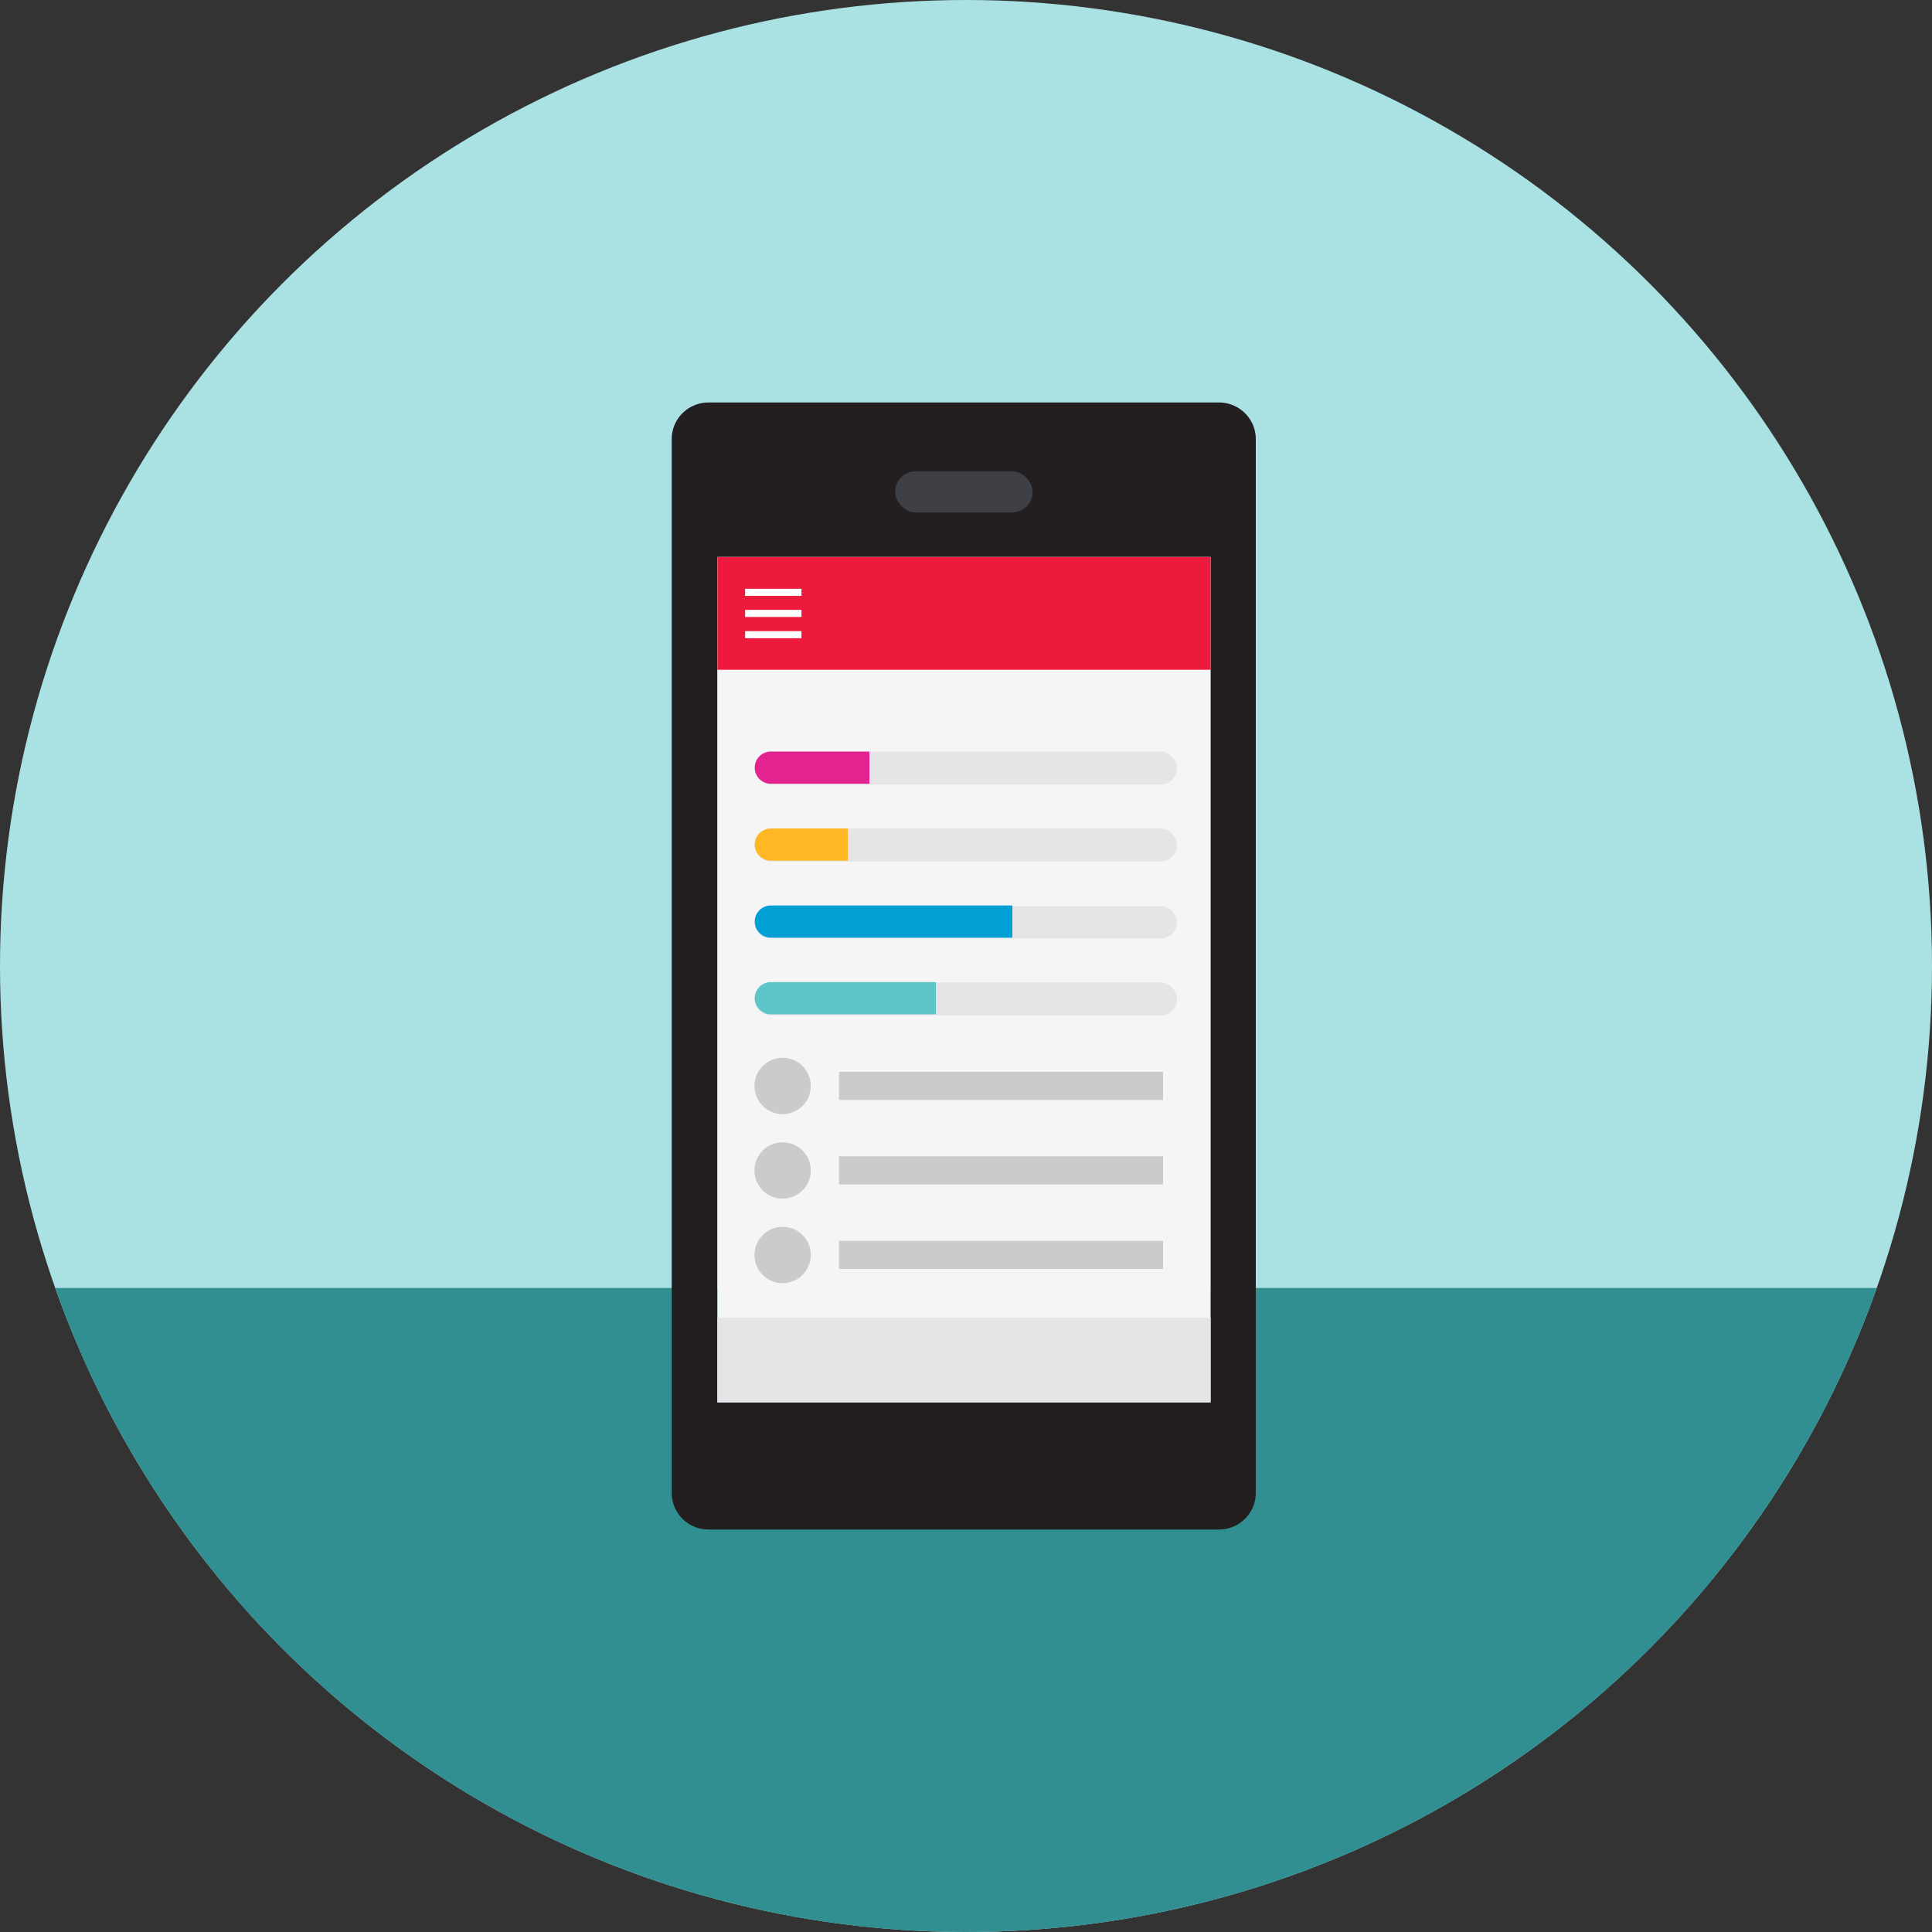
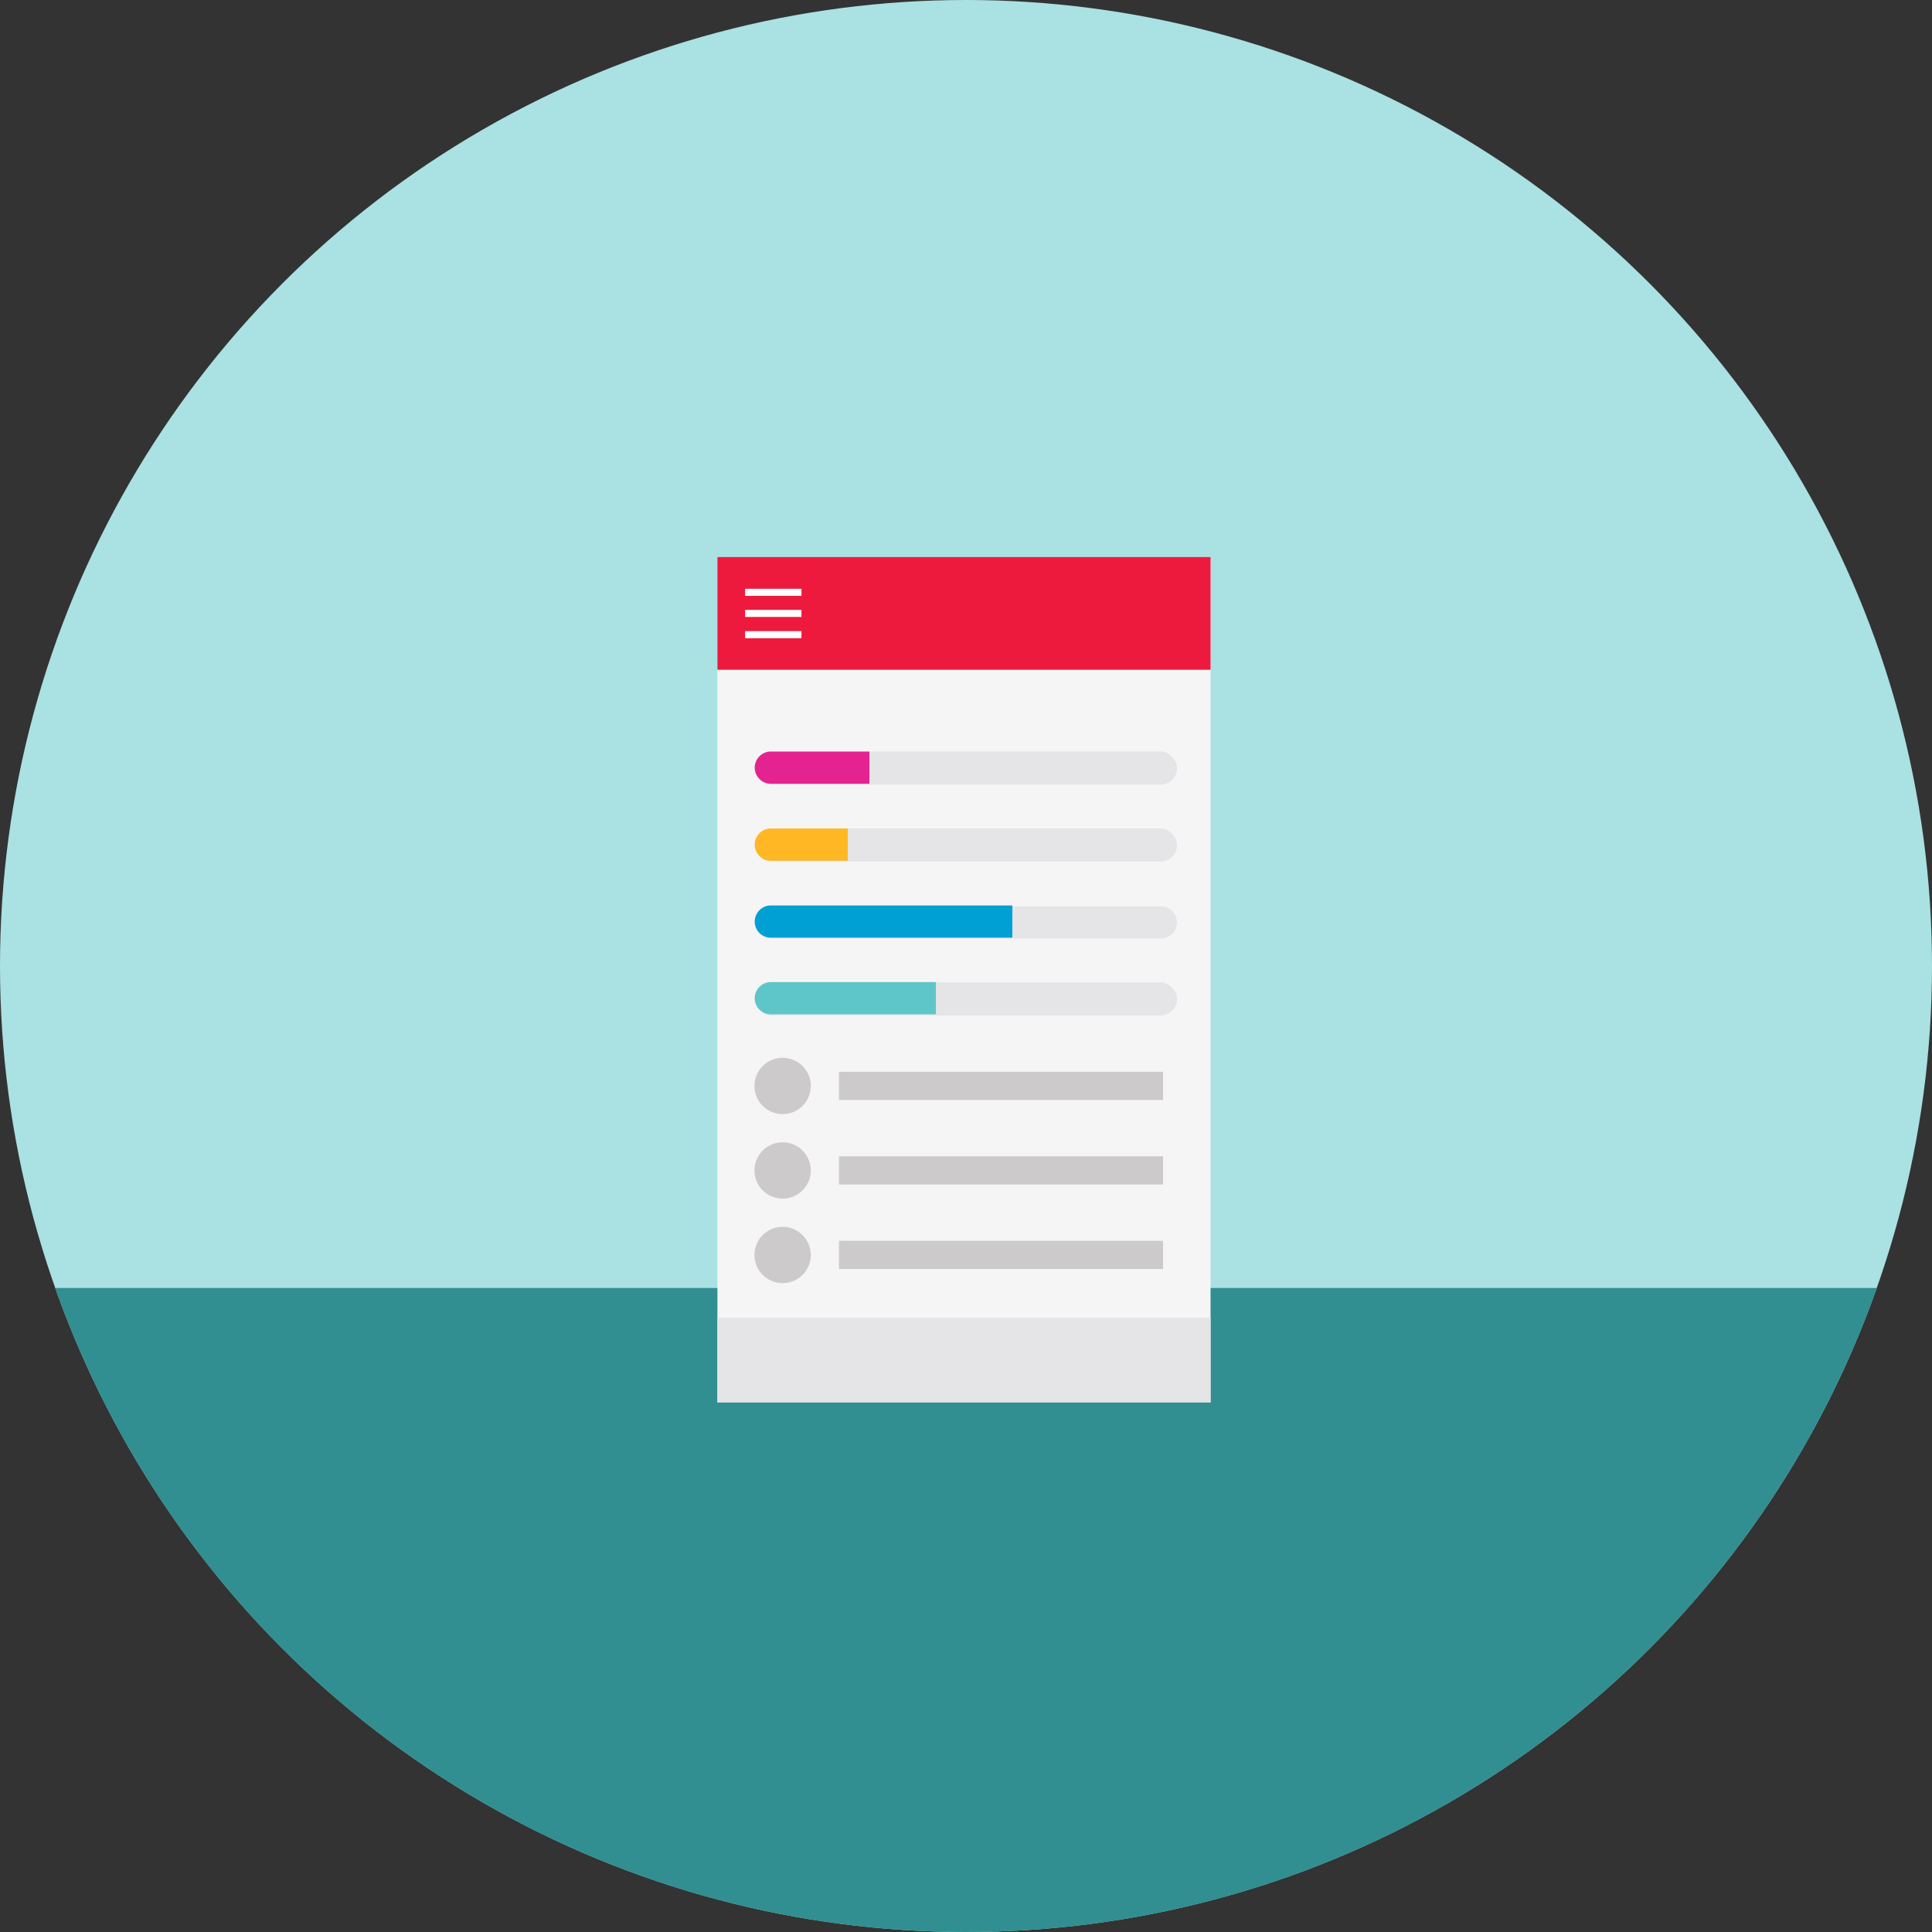
<svg xmlns="http://www.w3.org/2000/svg" viewBox="0 0 120 120">
  <rect x="0" y="0" width="120" height="120" fill="#333333" stroke="none" />
  <defs>
    <style>.cls-1{fill:none;}.cls-2{fill:#aae1e3;}.cls-3{clip-path:url(#clip-path);}.cls-4{fill:#318e91;}.cls-5{fill:#231f20;}.cls-6{fill:#3e4046;}.cls-7{clip-path:url(#clip-path-2);}.cls-8{fill:#f6f5f5;}.cls-9{fill:#ed1a3d;}.cls-10{fill:#e5e4e7;}.cls-11{fill:#fff;}.cls-12{fill:#e32490;}.cls-13{fill:#ffb824;}.cls-14{fill:#009fd4;}.cls-15{fill:#5ec6c9;}.cls-16{opacity:0.2;}</style>
    <clipPath id="clip-path">
      <circle class="cls-1" cx="60" cy="60" r="60" />
    </clipPath>
    <clipPath id="clip-path-2">
      <rect class="cls-1" x="44.56" y="34.6" width="30.63" height="52.5" />
    </clipPath>
  </defs>
  <title>4boxes-20170406-rowena</title>
  <g id="Layer_4" data-name="Layer 4">
    <circle class="cls-2" cx="60" cy="60" r="60" />
    <g class="cls-3">
      <rect class="cls-4" y="80" width="120" height="40" />
    </g>
-     <path class="cls-5" d="M75.69,25H44a2.28,2.28,0,0,0-2.28,2.28V92.72A2.28,2.28,0,0,0,44,95H75.69A2.28,2.28,0,0,0,78,92.72V27.28A2.28,2.28,0,0,0,75.69,25Zm-.51,62.1H44.56V34.6H75.18Z" />
-     <rect class="cls-6" x="55.6" y="29.27" width="8.54" height="2.56" rx="1.28" ry="1.28" />
    <g class="cls-7">
      <rect class="cls-8" x="44.56" y="34.6" width="30.63" height="52.5" />
      <rect class="cls-9" x="44.56" y="34.6" width="30.63" height="7" />
      <rect class="cls-10" x="44.56" y="81.85" width="30.63" height="5.25" />
      <rect class="cls-11" x="46.28" y="36.57" width="3.5" height="0.44" />
      <rect class="cls-11" x="46.28" y="37.88" width="3.5" height="0.44" />
      <rect class="cls-11" x="46.28" y="39.2" width="3.5" height="0.44" />
      <rect class="cls-10" x="46.86" y="46.68" width="26.25" height="2.05" rx="1.02" ry="1.02" />
      <path class="cls-12" d="M47.88,46.68a1,1,0,0,0,0,2H54v-2Z" />
      <rect class="cls-10" x="46.86" y="51.46" width="26.25" height="2.05" rx="1.02" ry="1.02" />
      <path class="cls-13" d="M47.88,51.46a1,1,0,0,0,0,2h4.78v-2Z" />
      <path class="cls-10" d="M72.1,58.29H47.87a1,1,0,0,1-1-1h0a1,1,0,0,1,1-1H72.1a1,1,0,0,1,1,1h0A1,1,0,0,1,72.1,58.29Z" />
      <path class="cls-14" d="M47.88,56.24a1,1,0,0,0,0,2h15v-2Z" />
      <rect class="cls-10" x="46.86" y="61.02" width="26.25" height="2.05" rx="1.02" ry="1.02" />
      <path class="cls-15" d="M47.88,61a1,1,0,0,0,0,2H58.13V61Z" />
      <g class="cls-16">
        <circle class="cls-5" cx="48.61" cy="67.45" r="1.75" />
      </g>
      <g class="cls-16">
        <rect class="cls-5" x="52.11" y="66.57" width="20.13" height="1.75" />
      </g>
      <g class="cls-16">
        <circle class="cls-5" cx="48.61" cy="72.7" r="1.75" />
      </g>
      <g class="cls-16">
        <rect class="cls-5" x="52.11" y="71.82" width="20.13" height="1.75" />
      </g>
      <g class="cls-16">
        <circle class="cls-5" cx="48.61" cy="77.95" r="1.75" />
      </g>
      <g class="cls-16">
        <rect class="cls-5" x="52.11" y="77.07" width="20.13" height="1.75" />
      </g>
    </g>
    <circle class="cls-1" cx="60" cy="60" r="60" />
  </g>
</svg>